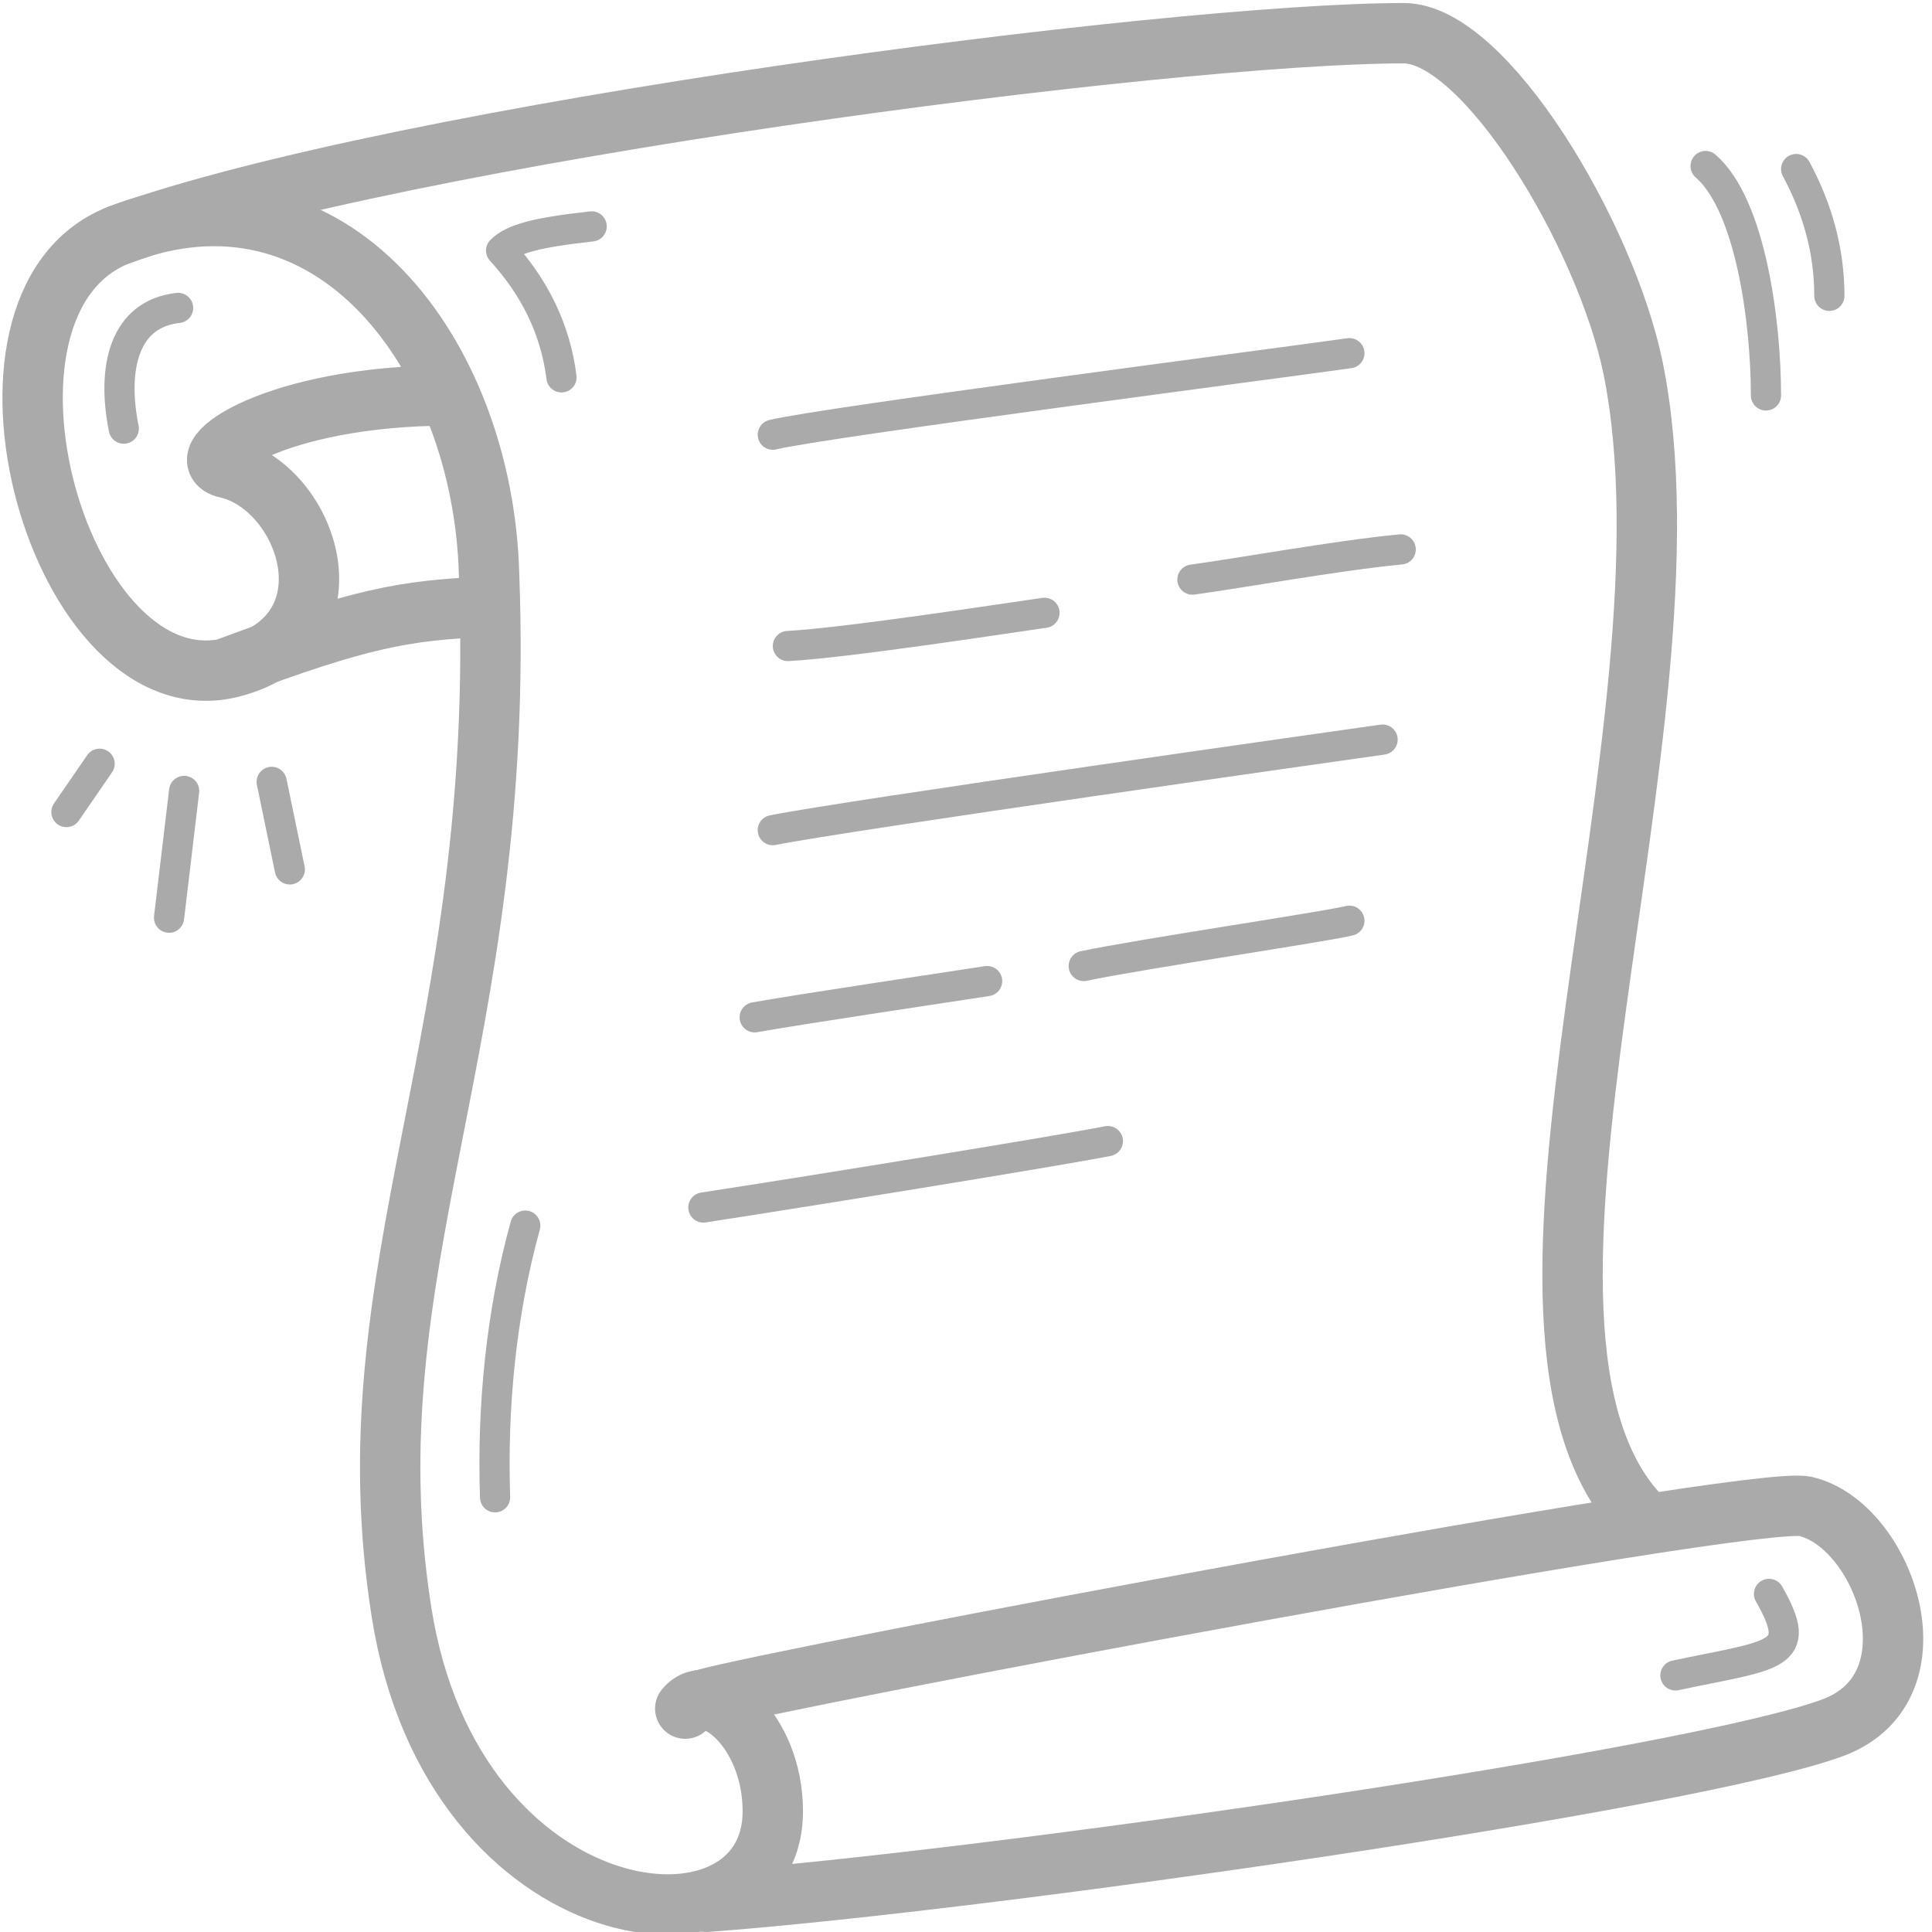
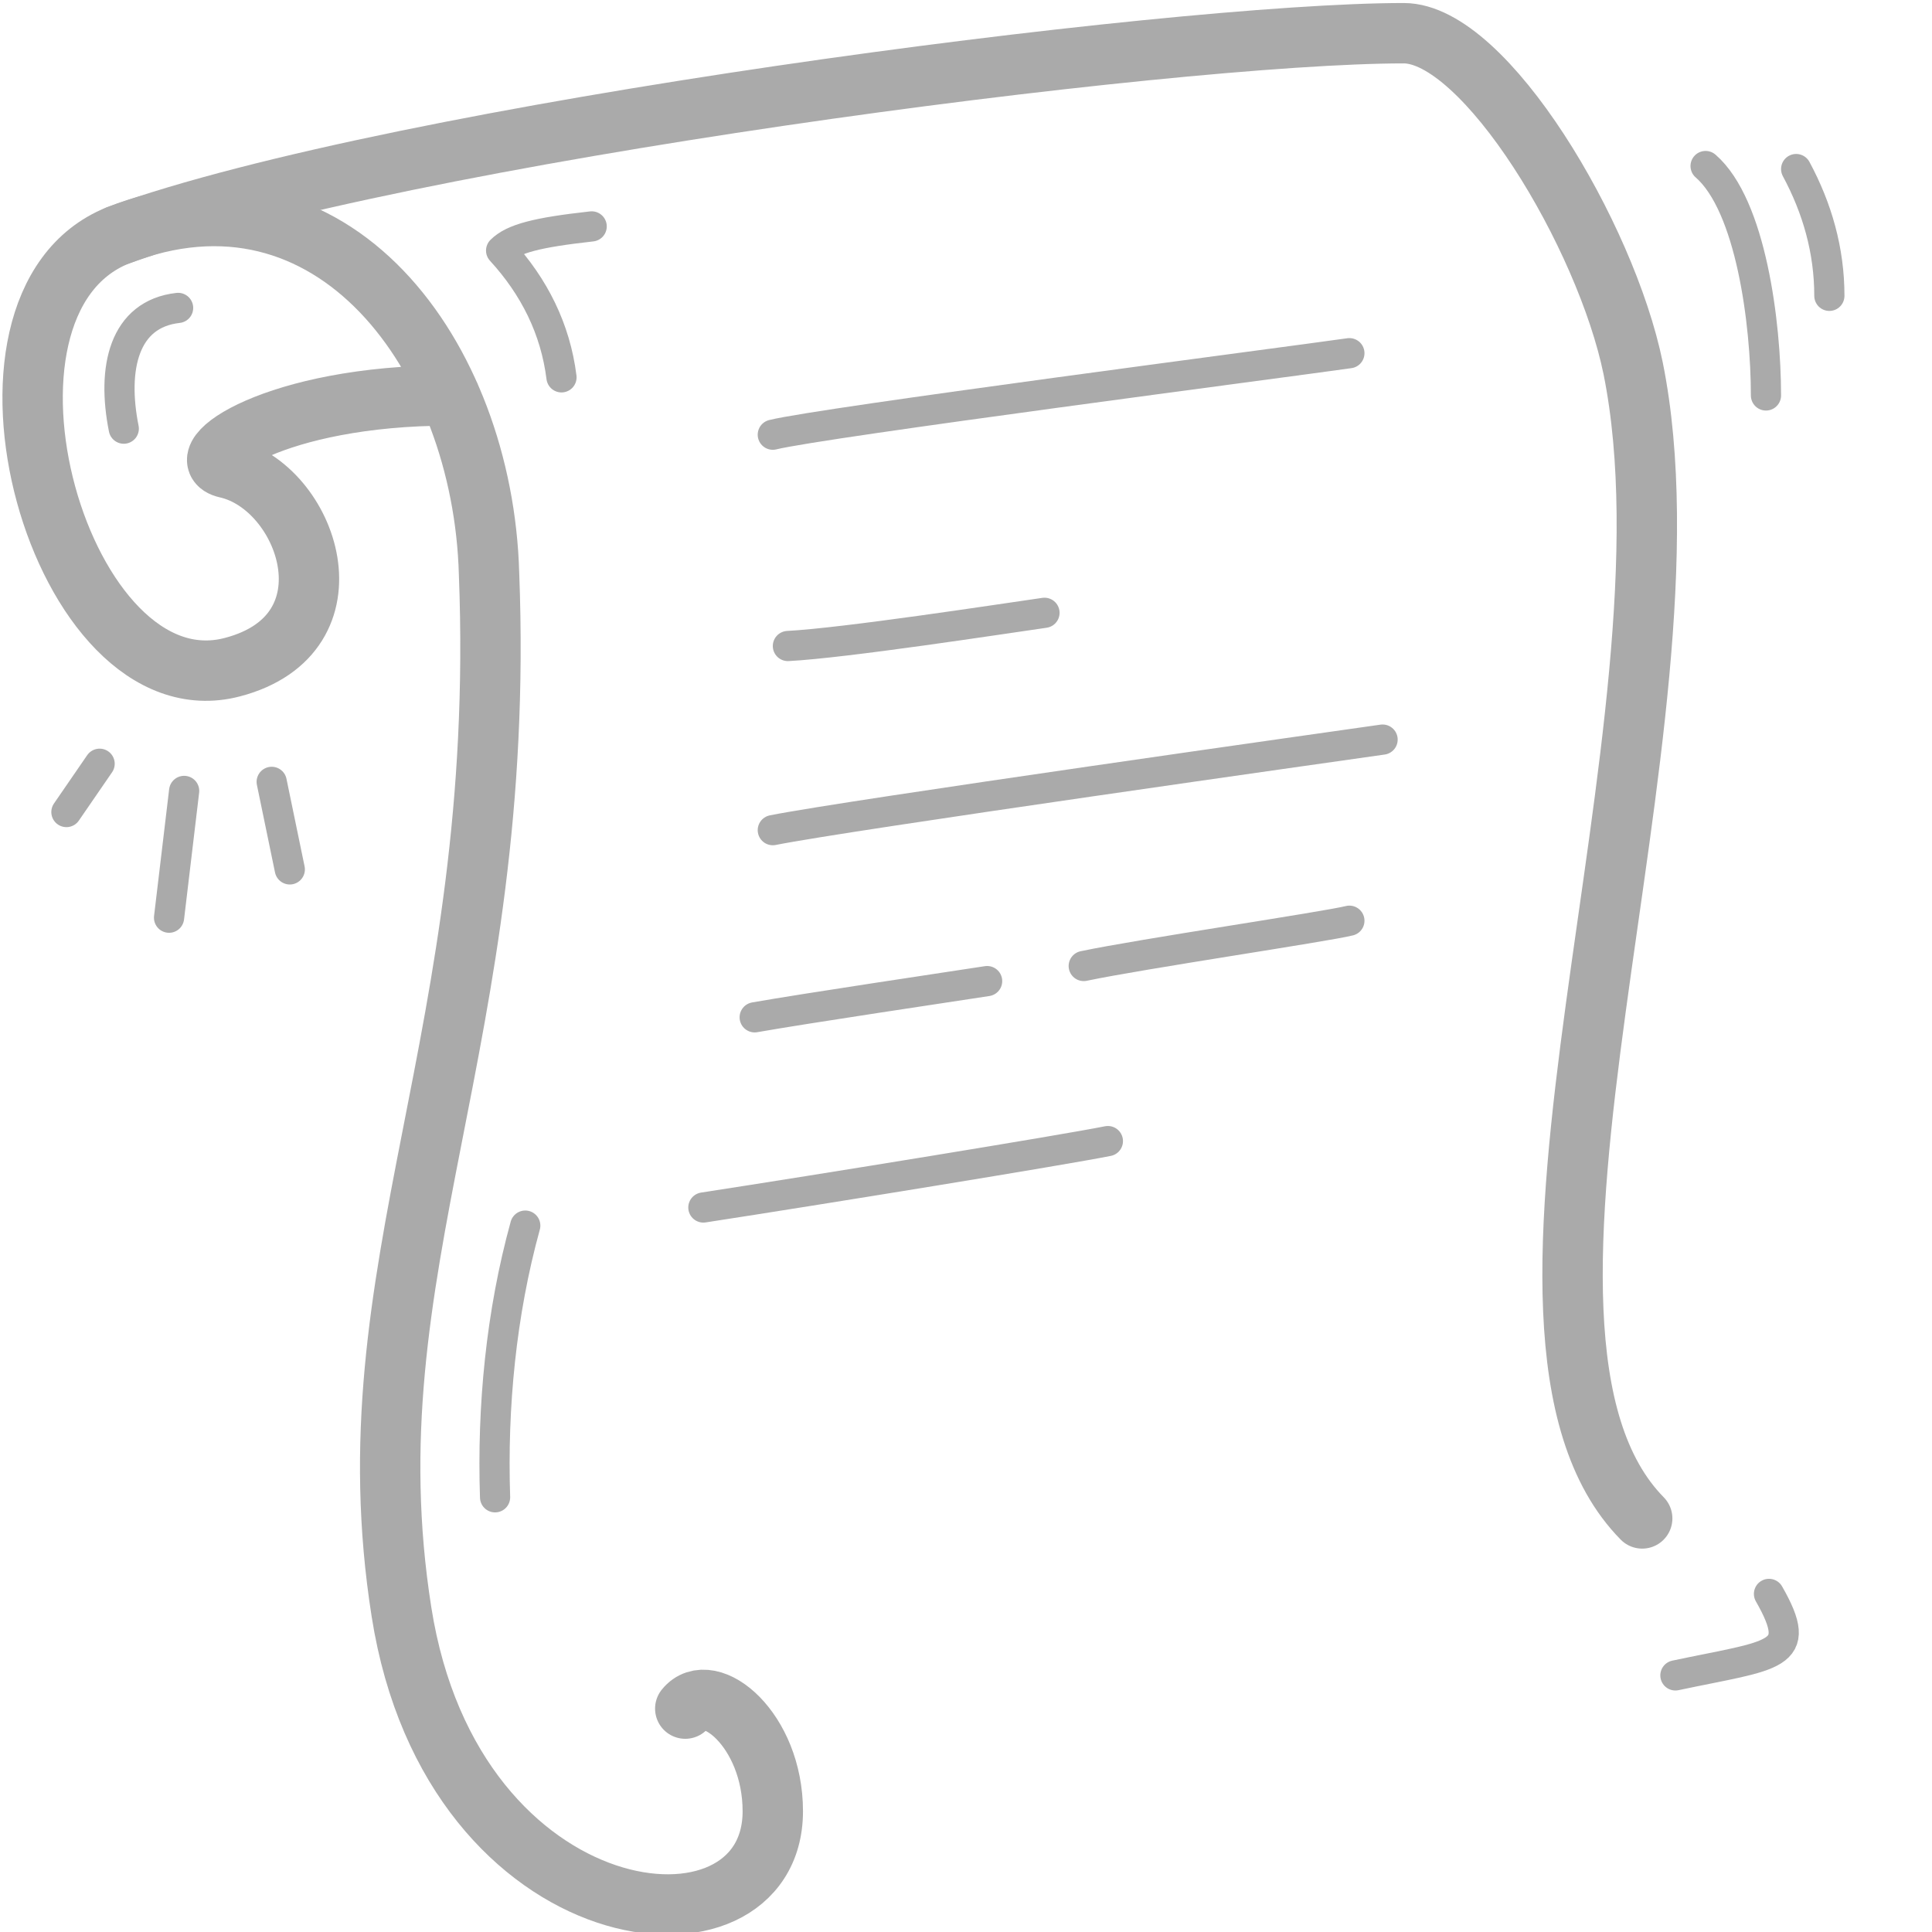
<svg xmlns="http://www.w3.org/2000/svg" version="1.1" id="Layer_1" x="0px" y="0px" viewBox="0 0 64 64" style="enable-background:new 0 0 64 64;" xml:space="preserve">
  <style type="text/css">
	.st0{fill:none;stroke:#AAAAAA;stroke-width:2;stroke-linecap:round;stroke-linejoin:round;}
	.st1{fill:none;stroke:#AAAAAA;stroke-linecap:round;stroke-linejoin:round;}
</style>
  <g id="Contract">
    <path class="st0" d="M22.7,56.6c0.8-1,2.9,0.7,2.9,3.4c0,5.3-10.6,4.2-12.3-6.6c-1.8-11.4,3.5-18.9,2.9-34.4C16,11.8,11,5,3.9,7.8   c-5.7,2.3-1.9,15.8,3.8,14.3c4.2-1.1,2.5-6-0.2-6.6c-1.3-0.3,1.6-2.4,7.4-2.4" />
    <path class="st0" d="M3.9,7.8c9.4-3.4,34.9-6.7,42.6-6.7c2.7,0,6.7,6.7,7.6,11.1c2.4,11.9-5.8,31.9,0.3,38.1" />
-     <path class="st0" d="M23.3,56.3c2.4-0.7,34.7-6.8,36.5-6.4c2.6,0.6,4.5,5.9,1,7.3c-4.4,1.7-28,5.1-37.4,5.8" />
-     <path class="st0" d="M7.6,22.1c4.3-1.6,5.8-1.9,8.6-2" />
    <path class="st1" d="M16.4,49.6c-0.1-3,0.2-6.1,1-9" />
    <path class="st1" d="M19.6,7.5c-1.8,0.2-2.6,0.4-3,0.8c1.1,1.2,1.8,2.6,2,4.2" />
    <path class="st1" d="M5.9,10.2c-1.8,0.2-2.2,2-1.8,4" />
    <path class="st1" d="M58.6,52.8c1.2,2.1,0.2,2-3.1,2.7" />
    <path class="st1" d="M25.6,14.4c1.6-0.4,17-2.4,19.1-2.7" />
    <path class="st1" d="M26.1,21.4c1.9-0.1,7.1-0.9,8.5-1.1" />
-     <path class="st1" d="M39.5,19.2c1.5-0.2,4.8-0.8,6.9-1" />
    <path class="st1" d="M25.6,27.5c2.5-0.5,18.8-2.8,20.2-3" />
    <path class="st1" d="M25,33.7c1.7-0.3,6.4-1,7.7-1.2" />
    <path class="st1" d="M35.9,32c1.9-0.4,8-1.3,8.8-1.5" />
    <path class="st1" d="M23.3,40c3.9-0.6,11.9-1.9,13.4-2.2" />
    <path class="st1" d="M58.5,13.1c0-2.4-0.5-6.3-2-7.6" />
    <path class="st1" d="M60.6,9.8c0-1.5-0.4-2.9-1.1-4.2" />
    <line class="st1" x1="6.1" y1="26.2" x2="5.6" y2="30.4" />
    <line class="st1" x1="9.6" y1="28.8" x2="9" y2="25.9" />
    <line class="st1" x1="2.2" y1="26.9" x2="3.3" y2="25.3" />
  </g>
</svg>